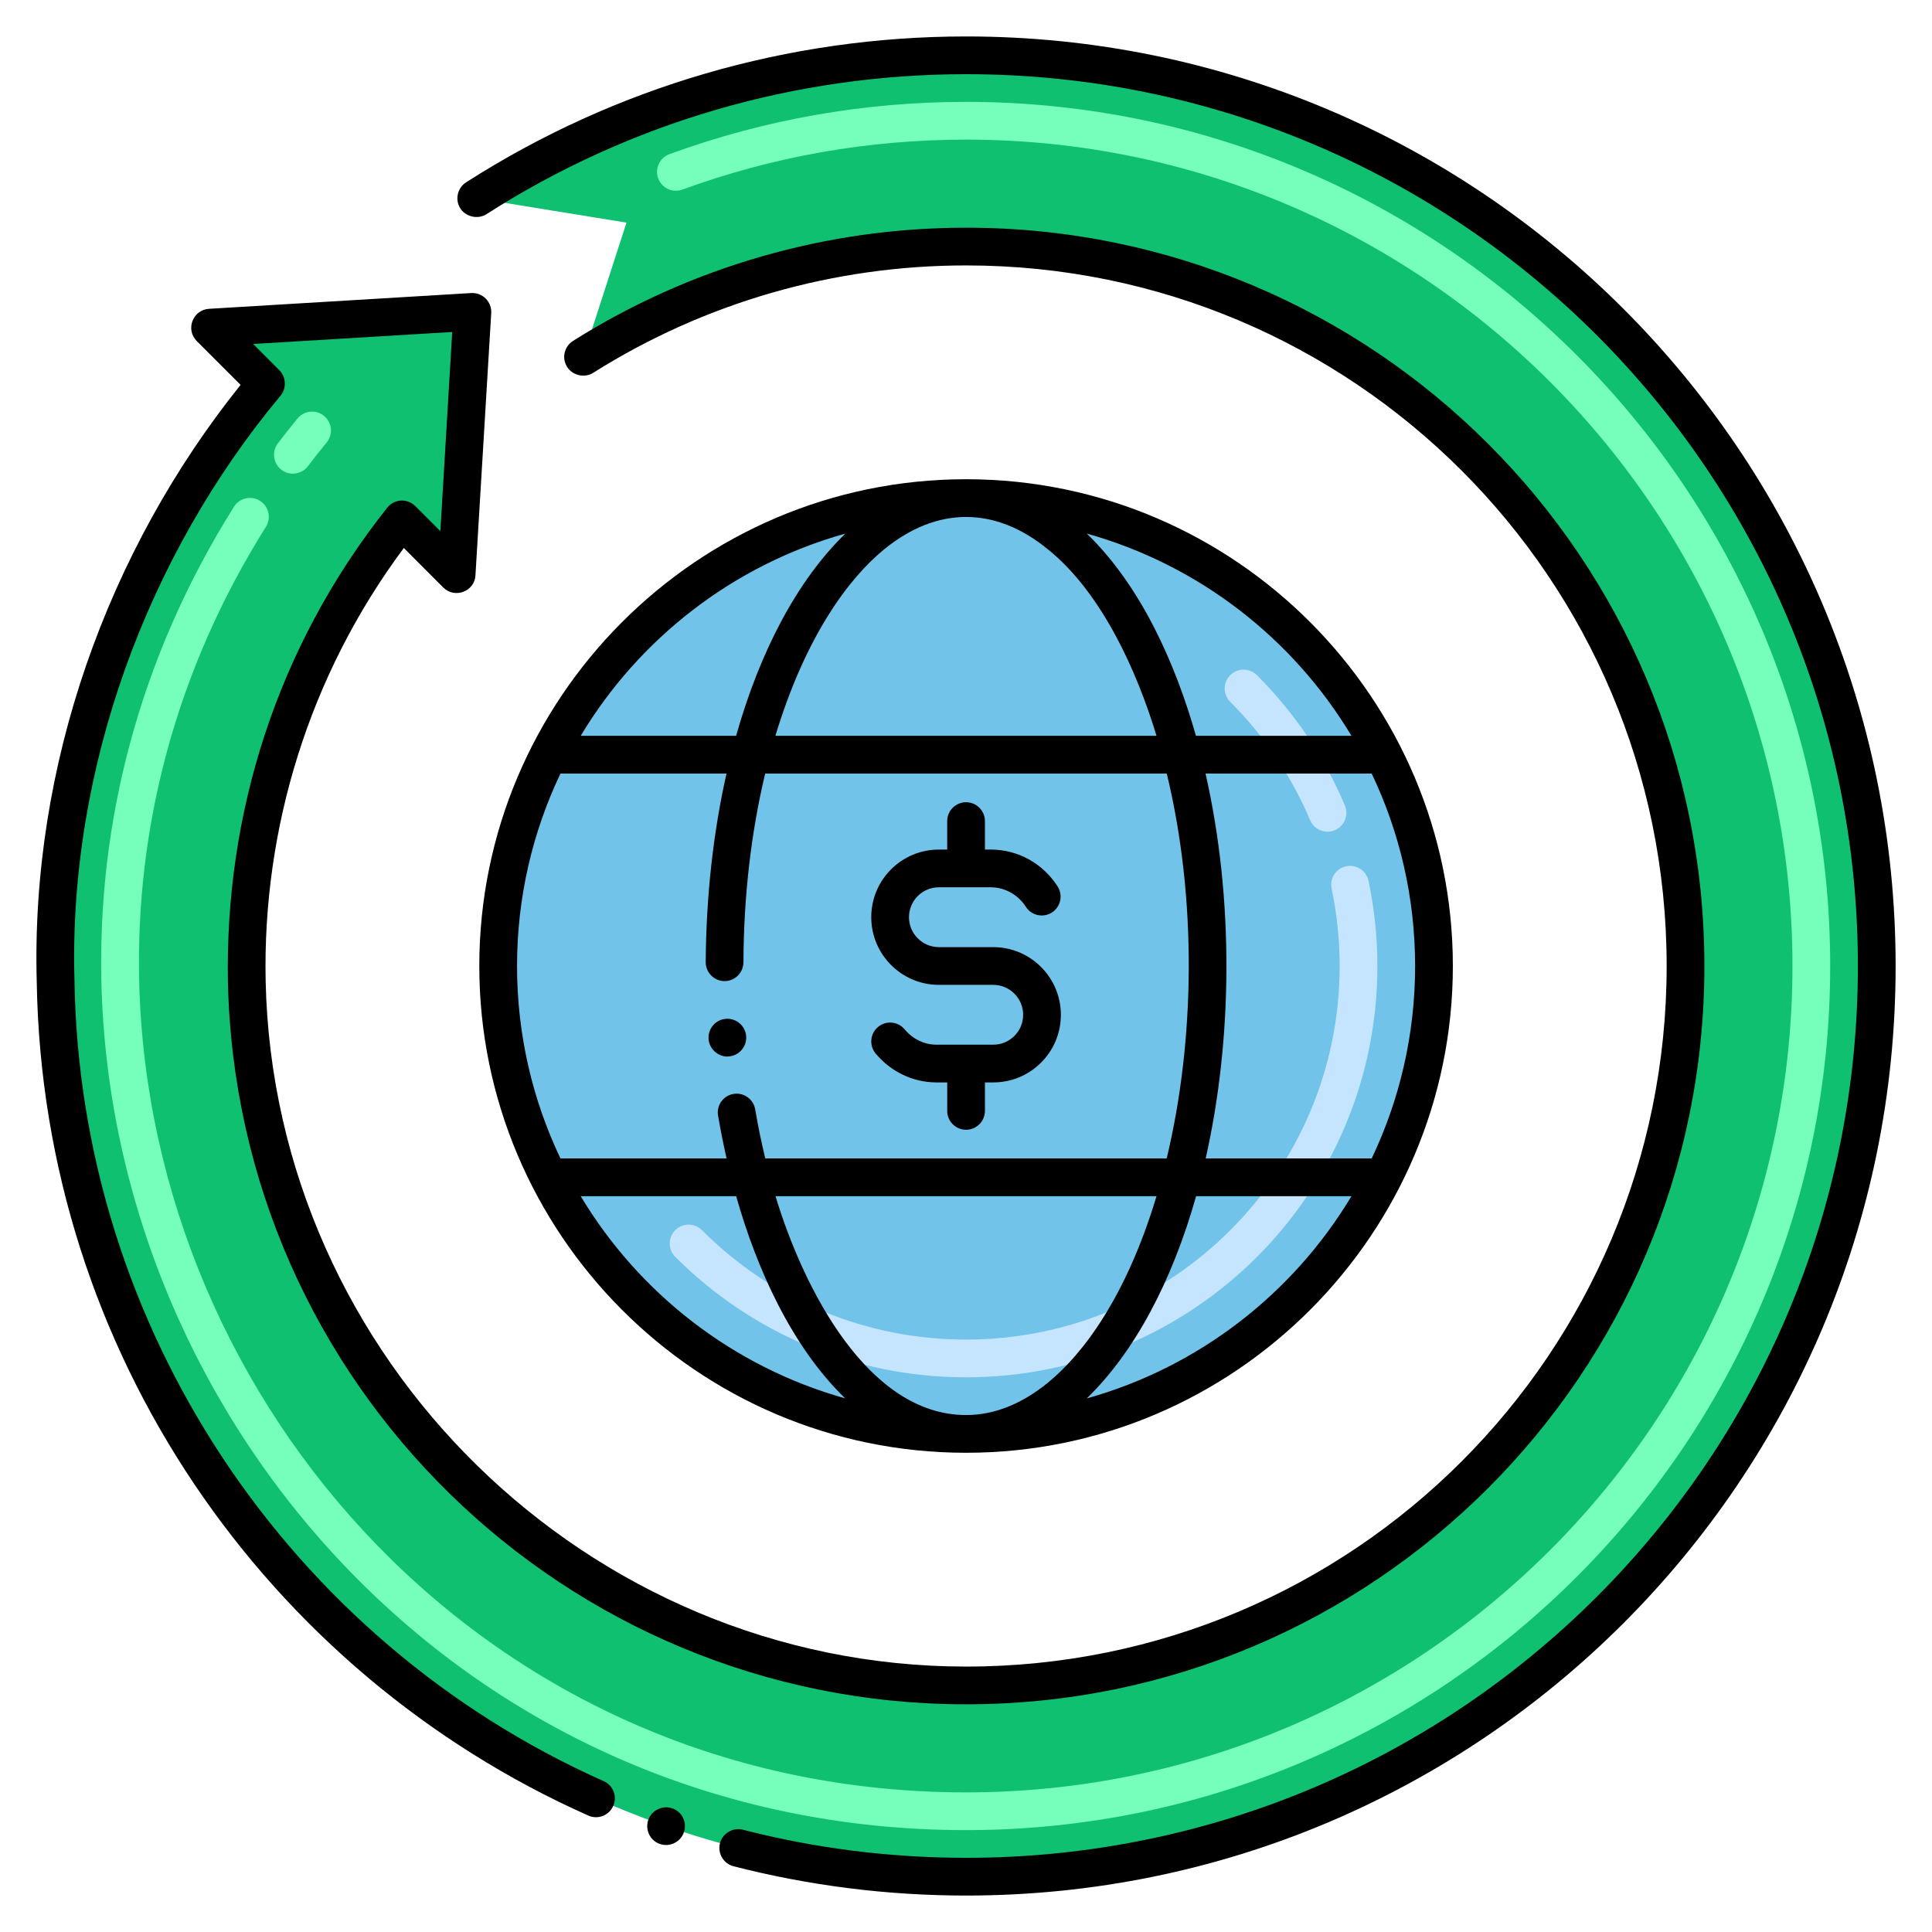
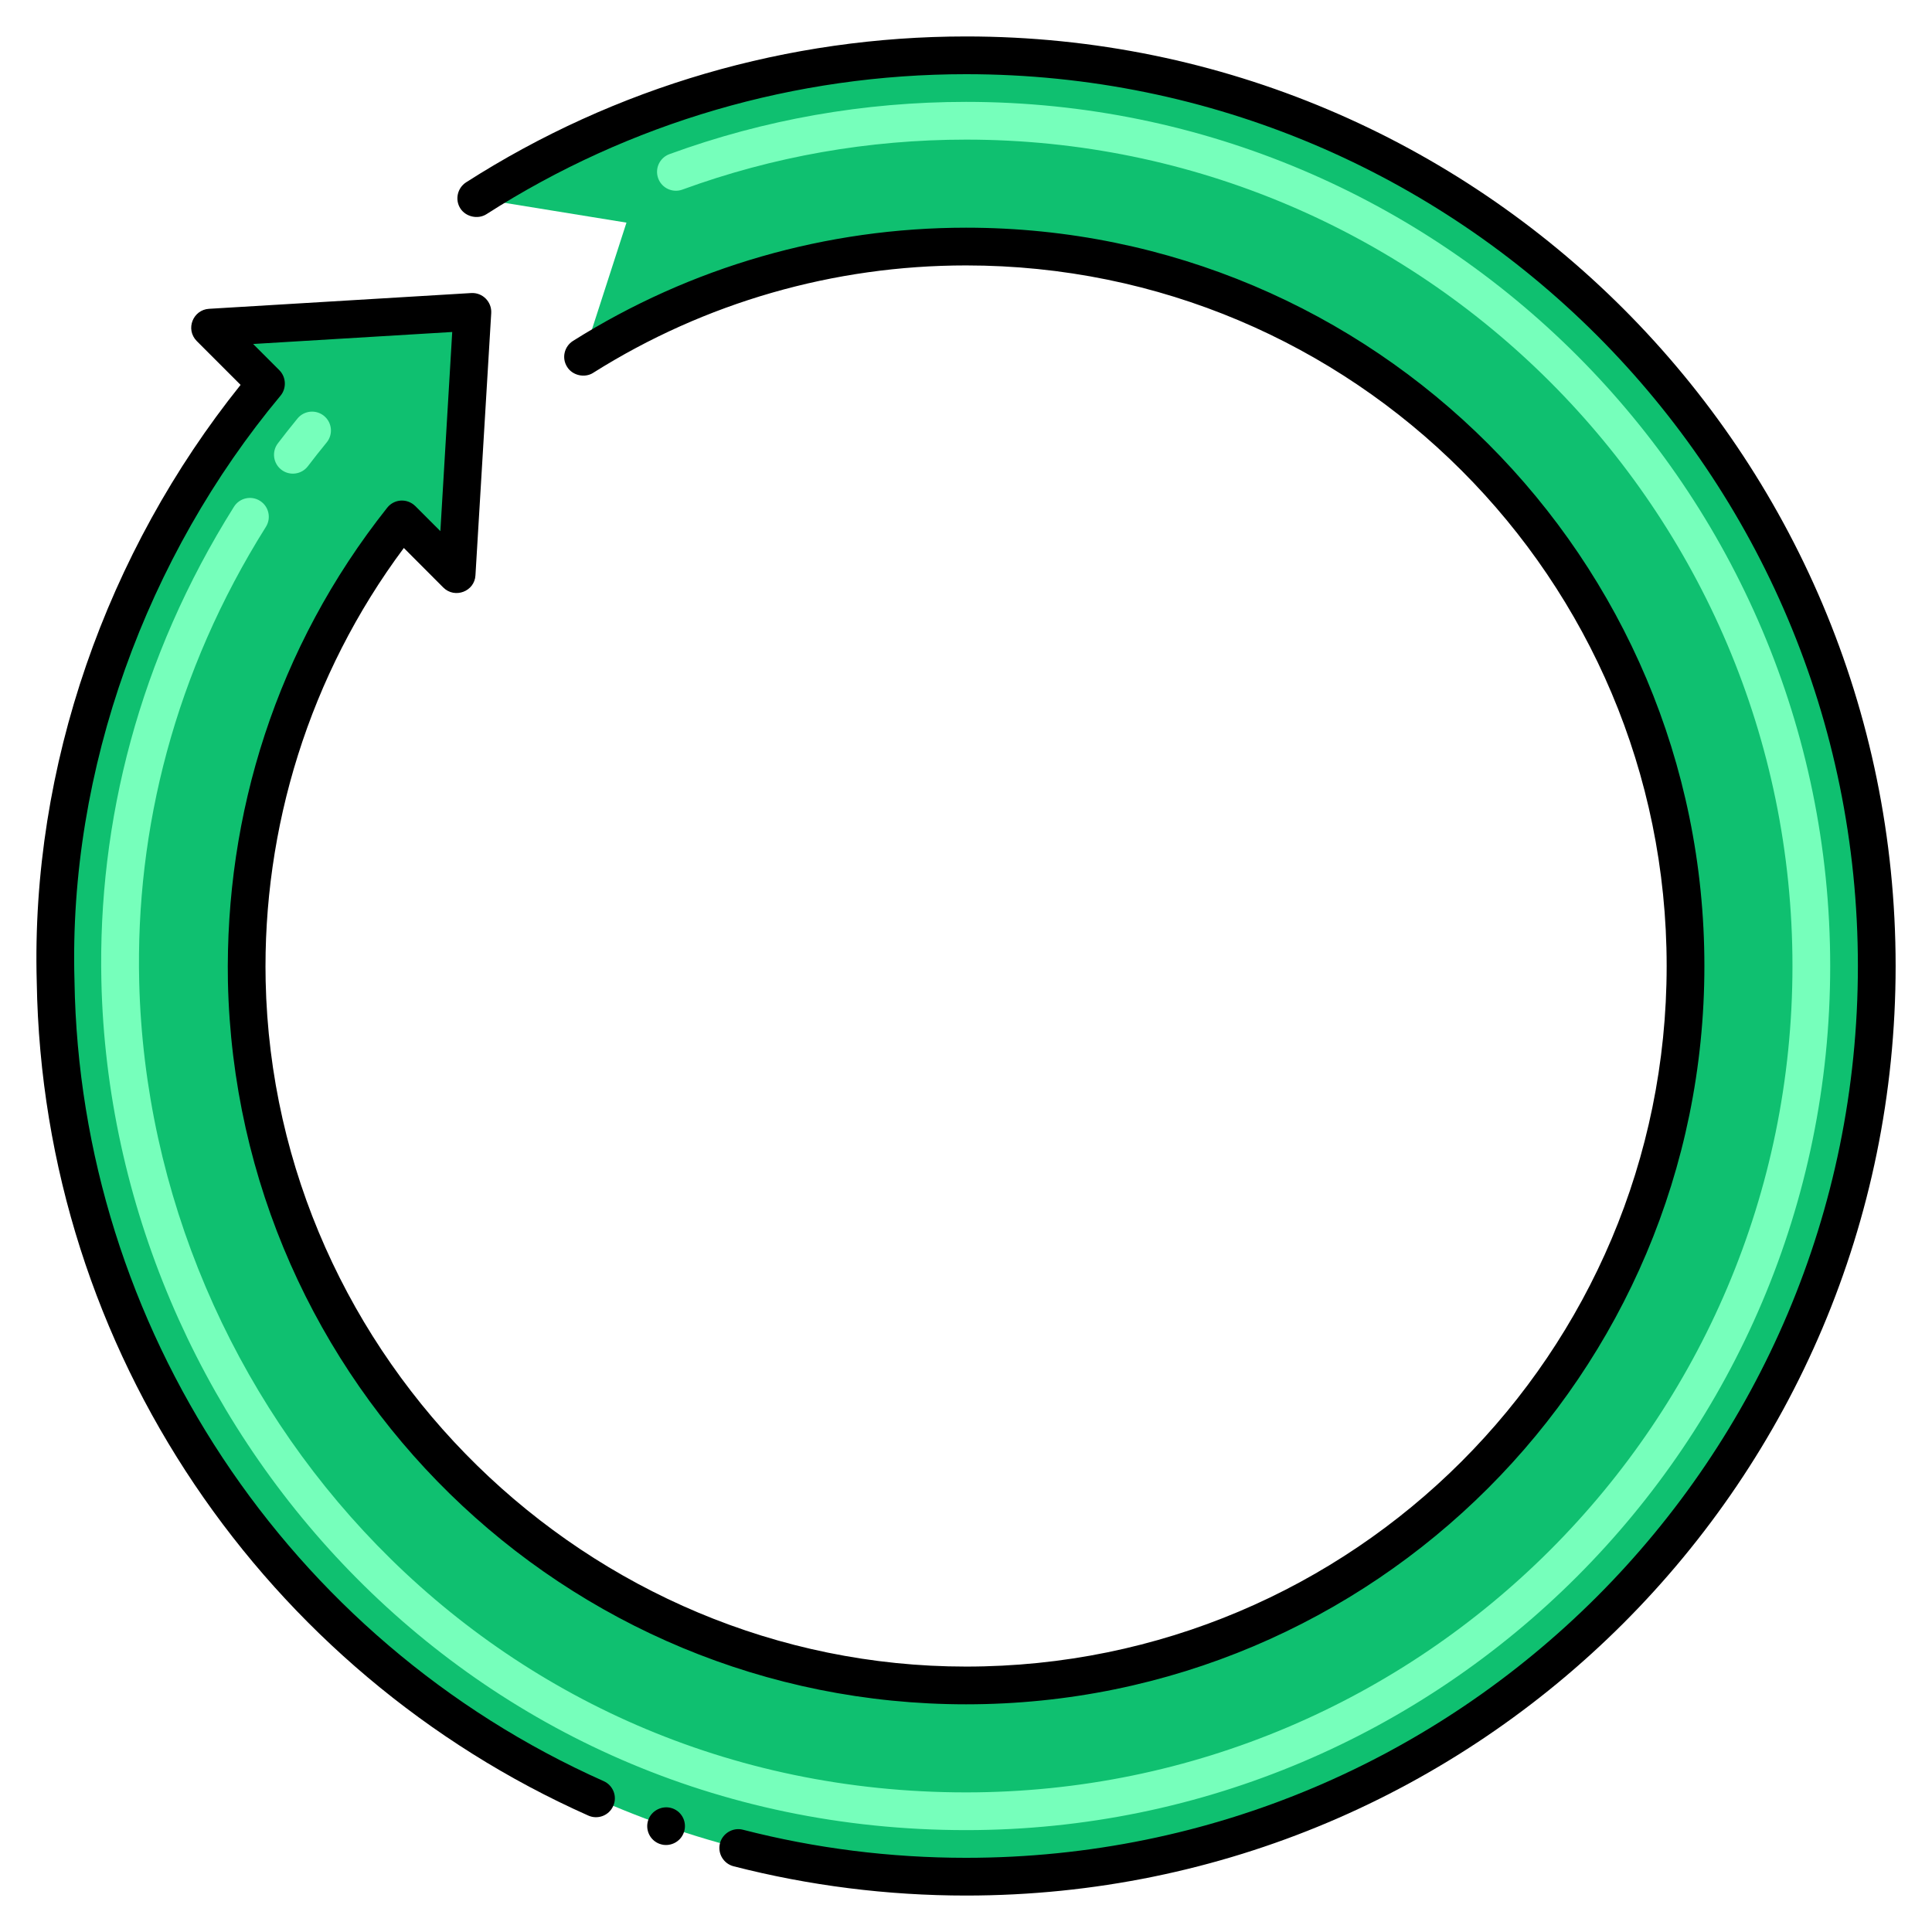
<svg xmlns="http://www.w3.org/2000/svg" height="512" viewBox="0 0 256 256" width="512">
  <g id="Layer_1">
    <g>
      <g>
        <g>
          <g>
            <g>
-               <circle cx="128.01" cy="128" fill="#72c3e9" r="62" />
-             </g>
+               </g>
          </g>
        </g>
        <g>
          <g>
            <g>
-               <path d="m128.011 182.5c-14.557 0-28.243-5.669-38.538-15.962-.977-.977-.977-2.56 0-3.536.977-.977 2.559-.976 3.535 0 9.351 9.35 21.782 14.499 35.003 14.499 27.355 0 49.499-22.138 49.499-49.5 0-3.441-.359-6.892-1.067-10.255-.284-1.351.58-2.677 1.932-2.961 1.345-.283 2.676.58 2.961 1.931.779 3.702 1.175 7.499 1.175 11.286-.001 30.117-24.375 54.498-54.5 54.498zm45.586-73.822c-2.48-5.861-6.041-11.136-10.585-15.679-.977-.977-.977-2.56 0-3.536.977-.977 2.559-.976 3.535 0 5.001 5 8.922 10.81 11.655 17.267.538 1.271-.057 2.738-1.328 3.276-1.269.537-2.737-.055-3.277-1.328z" fill="#c5e5fe" />
-             </g>
+               </g>
          </g>
        </g>
      </g>
      <g>
        <g>
          <g>
            <path d="m128.01 7.33c-22.396 0-44.933 6.158-64.9 18.94l19.9 3.23-5.75 17.79c14.7-9.26 32.1-14.62 50.75-14.62 52.65 0 95.33 42.68 95.33 95.33s-42.68 95.33-95.33 95.33c-51.837 0-94.192-41.434-95.31-93.3-.351-23.473 7.259-44.422 20.56-61.2l7.25 7.25 2.08-34.75-34.75 2.09 7.41 7.41c-19.547 23.45-28.669 52.709-27.88 79.2 1.031 65.425 54.446 118.64 120.64 118.64 66.64 0 120.67-54.03 120.67-120.67s-54.03-120.67-120.67-120.67z" fill="#0fc070" />
          </g>
        </g>
      </g>
      <g>
-         <path d="m96.58 139.98c1.37-.11 2.4-1.31 2.29-2.69-.1-1.35-1.31-2.4-2.689-2.29-1.349.102-2.395 1.283-2.29 2.69.115 1.497 1.542 2.451 2.689 2.29z" />
-         <path d="m128.01 192.5h.02c.007 0 .014-.001.022-.001 35.622-.022 64.459-29.079 64.459-64.499 0-35.38-28.8-64.476-64.459-64.499-.007 0-.014-.001-.022-.001h-.04c-.008 0-.015.001-.023.001-35.612.024-64.457 29.07-64.457 64.499 0 35.398 28.826 64.5 64.5 64.5zm-51.063-34h20.599c2.694 9.526 7.317 19.893 14.447 26.792-14.811-4.146-27.306-13.882-35.046-26.792zm61.933 24.69c-3.49 2.86-7.15 4.31-10.87 4.31-.028 0-.056-.002-.085-.002-12.859-.049-21.409-16.575-25.165-28.998h50.485c-3.965 13.197-9.658 20.845-14.365 24.69zm5.118 2.111c6.321-6.129 11.298-15.485 14.492-26.801h20.584c-7.746 12.919-20.252 22.659-35.076 26.801zm37.76-31.801h-21.998c3.553-15.762 3.779-34.271-.019-51h22.017c3.684 7.734 5.753 16.379 5.753 25.5s-2.069 17.766-5.753 25.5zm-2.684-56h-20.604c-2.714-9.567-7.284-19.861-14.465-26.798 14.821 4.142 27.325 13.881 35.069 26.798zm-61.884-24.74c3.48-2.82 7.12-4.26 10.82-4.26 3.72 0 7.38 1.45 10.87 4.31 7.075 5.712 11.742 16.024 14.365 24.69h-50.501c4.004-13.243 9.748-20.919 14.446-24.74zm-5.17-2.06c-6.31 6.122-11.286 15.481-14.482 26.8h-20.591c7.745-12.918 20.25-22.657 35.073-26.8zm-37.757 31.8h22.003c-1.737 7.699-2.697 16.146-2.755 24.99 0 1.428 1.168 2.51 2.49 2.51h.01c1.37 0 2.49-1.12 2.5-2.49 0-.01 0-.01 0-.02.033-8.789 1.03-17.267 2.881-24.99h53.212c4.045 16.756 3.725 35.399-.01 51h-53.193c-.509-2.113-.954-4.284-1.331-6.5-.229-1.35-1.52-2.28-2.88-2.05-1.331.222-2.291 1.5-2.04 2.88.329 1.933.709 3.821 1.127 5.67h-22.014c-3.684-7.734-5.753-16.379-5.753-25.5s2.069-17.766 5.753-25.5z" />
-         <path d="m124.412 130.5h7.197c2.186 0 3.964 1.778 3.964 3.964 0 1.064-.416 2.063-1.171 2.813-.748.743-1.739 1.15-2.81 1.15-.011 0-.021 0-.031 0h-7.516c-1.59-.012-3.111-.751-4.176-2.031-.885-1.062-2.459-1.204-3.521-.322-1.061.883-1.205 2.459-.322 3.521 2.009 2.413 4.918 3.809 8.001 3.832h1.483v3.771c0 1.381 1.119 2.5 2.5 2.5s2.5-1.119 2.5-2.5v-3.771h1.032.068c2.382 0 4.621-.922 6.313-2.602 1.708-1.695 2.648-3.955 2.648-6.362 0-4.943-4.021-8.964-8.964-8.964h-7.197c-2.186 0-3.964-1.778-3.964-3.964 0-2.144 1.719-3.964 3.98-3.964h.031 6.888c1.817.013 3.573 1.002 4.584 2.582.743 1.164 2.288 1.502 3.453.759 1.163-.744 1.502-2.29.758-3.453-1.94-3.034-5.215-4.861-8.776-4.887h-.855v-3.771c0-1.381-1.119-2.5-2.5-2.5s-2.5 1.119-2.5 2.5v3.771c-.644 0-.456 0-1.101 0-4.941 0-8.962 3.996-8.962 8.964.002 4.943 4.023 8.964 8.966 8.964z" />
        <path d="m79.99 236.01c-41.88-18.66-69.4-60.27-70.12-106.02v-.04c-.82-27.999 9.592-56.289 27.301-77.52.819-.98.75-2.46-.15-3.37l-3.479-3.48 26.38-1.59-1.57 26.39-3.32-3.32c-1.1-1.079-2.822-.937-3.729.22-14.715 18.543-21.496 40.677-21.103 62.79 1.146 53.215 44.579 95.76 97.811 95.76 54.019 0 97.83-43.772 97.83-97.83 0-54.028-43.761-97.83-97.83-97.83-18.49 0-36.5 5.19-52.08 15-1.165.735-1.534 2.276-.78 3.45.7 1.13 2.311 1.5 3.44.79.01-.01.01-.01.01-.01 14.78-9.31 31.87-14.23 49.41-14.23 51.292 0 92.83 41.509 92.83 92.83 0 51.307-41.531 92.83-92.83 92.83-50.101 0-91.73-40.76-92.811-90.85-.419-20.172 5.735-40.502 18.311-57.37l5.229 5.24c1.514 1.513 4.149.528 4.261-1.62l2.09-34.75c.083-1.49-1.148-2.736-2.65-2.65l-34.75 2.09c-2.112.13-3.16 2.706-1.62 4.27l5.809 5.81c-17.733 22.111-27.808 50.533-27.01 79.11.787 49.16 30.571 91.545 73.08 110.46 1.239.563 2.733.016 3.301-1.26.59-1.291-.032-2.757-1.261-3.3z" />
        <path d="m89.08 239.61s0 0-.01 0c-1.279-.44-2.729.27-3.17 1.54-.443 1.27.198 2.71 1.521 3.18h.01c1.219.45 2.718-.179 3.189-1.54.444-1.271-.199-2.712-1.54-3.18z" />
        <path d="m128.01 4.83c-23.58 0-46.49 6.68-66.25 19.33-1.141.733-1.514 2.288-.76 3.46.72 1.12 2.329 1.48 3.46.76 18.95-12.14 40.93-18.55 63.55-18.55 65.311 0 118.17 52.861 118.17 118.17 0 65.311-52.861 118.17-118.17 118.17-10.021 0-19.97-1.25-29.561-3.72-1.33-.35-2.71.48-3.05 1.79-.34 1.34.46 2.7 1.8 3.05 10.011 2.57 20.38 3.88 30.811 3.88 68.001 0 123.17-55.116 123.17-123.17 0-67.999-55.128-123.17-123.17-123.17z" />
      </g>
      <g>
        <g>
          <g>
            <path d="m128.01 242.5c-66.212 0-113.256-53.866-114.577-112.5-.475-21.096 4.969-42.809 17.569-62.853.734-1.169 2.277-1.521 3.446-.786s1.521 2.278.786 3.447c-12.087 19.228-17.286 40.072-16.788 60.316 1.375 55.978 46.299 107.376 109.564 107.376 60.379 0 109.5-49.122 109.5-109.5s-49.121-109.5-109.5-109.5c-12.921 0-25.568 2.228-37.59 6.622-1.295.474-2.731-.192-3.206-1.49-.475-1.297.192-2.732 1.489-3.207 12.573-4.596 25.799-6.926 39.307-6.926 63.136 0 114.5 51.364 114.5 114.5s-51.364 114.501-114.5 114.501zm-90.715-180.25c-1.099-.836-1.312-2.405-.476-3.503.84-1.104 1.714-2.21 2.598-3.289.876-1.068 2.451-1.223 3.519-.349 1.067.875 1.224 2.451.349 3.519-.846 1.032-1.683 2.09-2.486 3.146-.836 1.098-2.406 1.311-3.504.476z" fill="#76ffbb" />
          </g>
        </g>
      </g>
    </g>
  </g>
</svg>